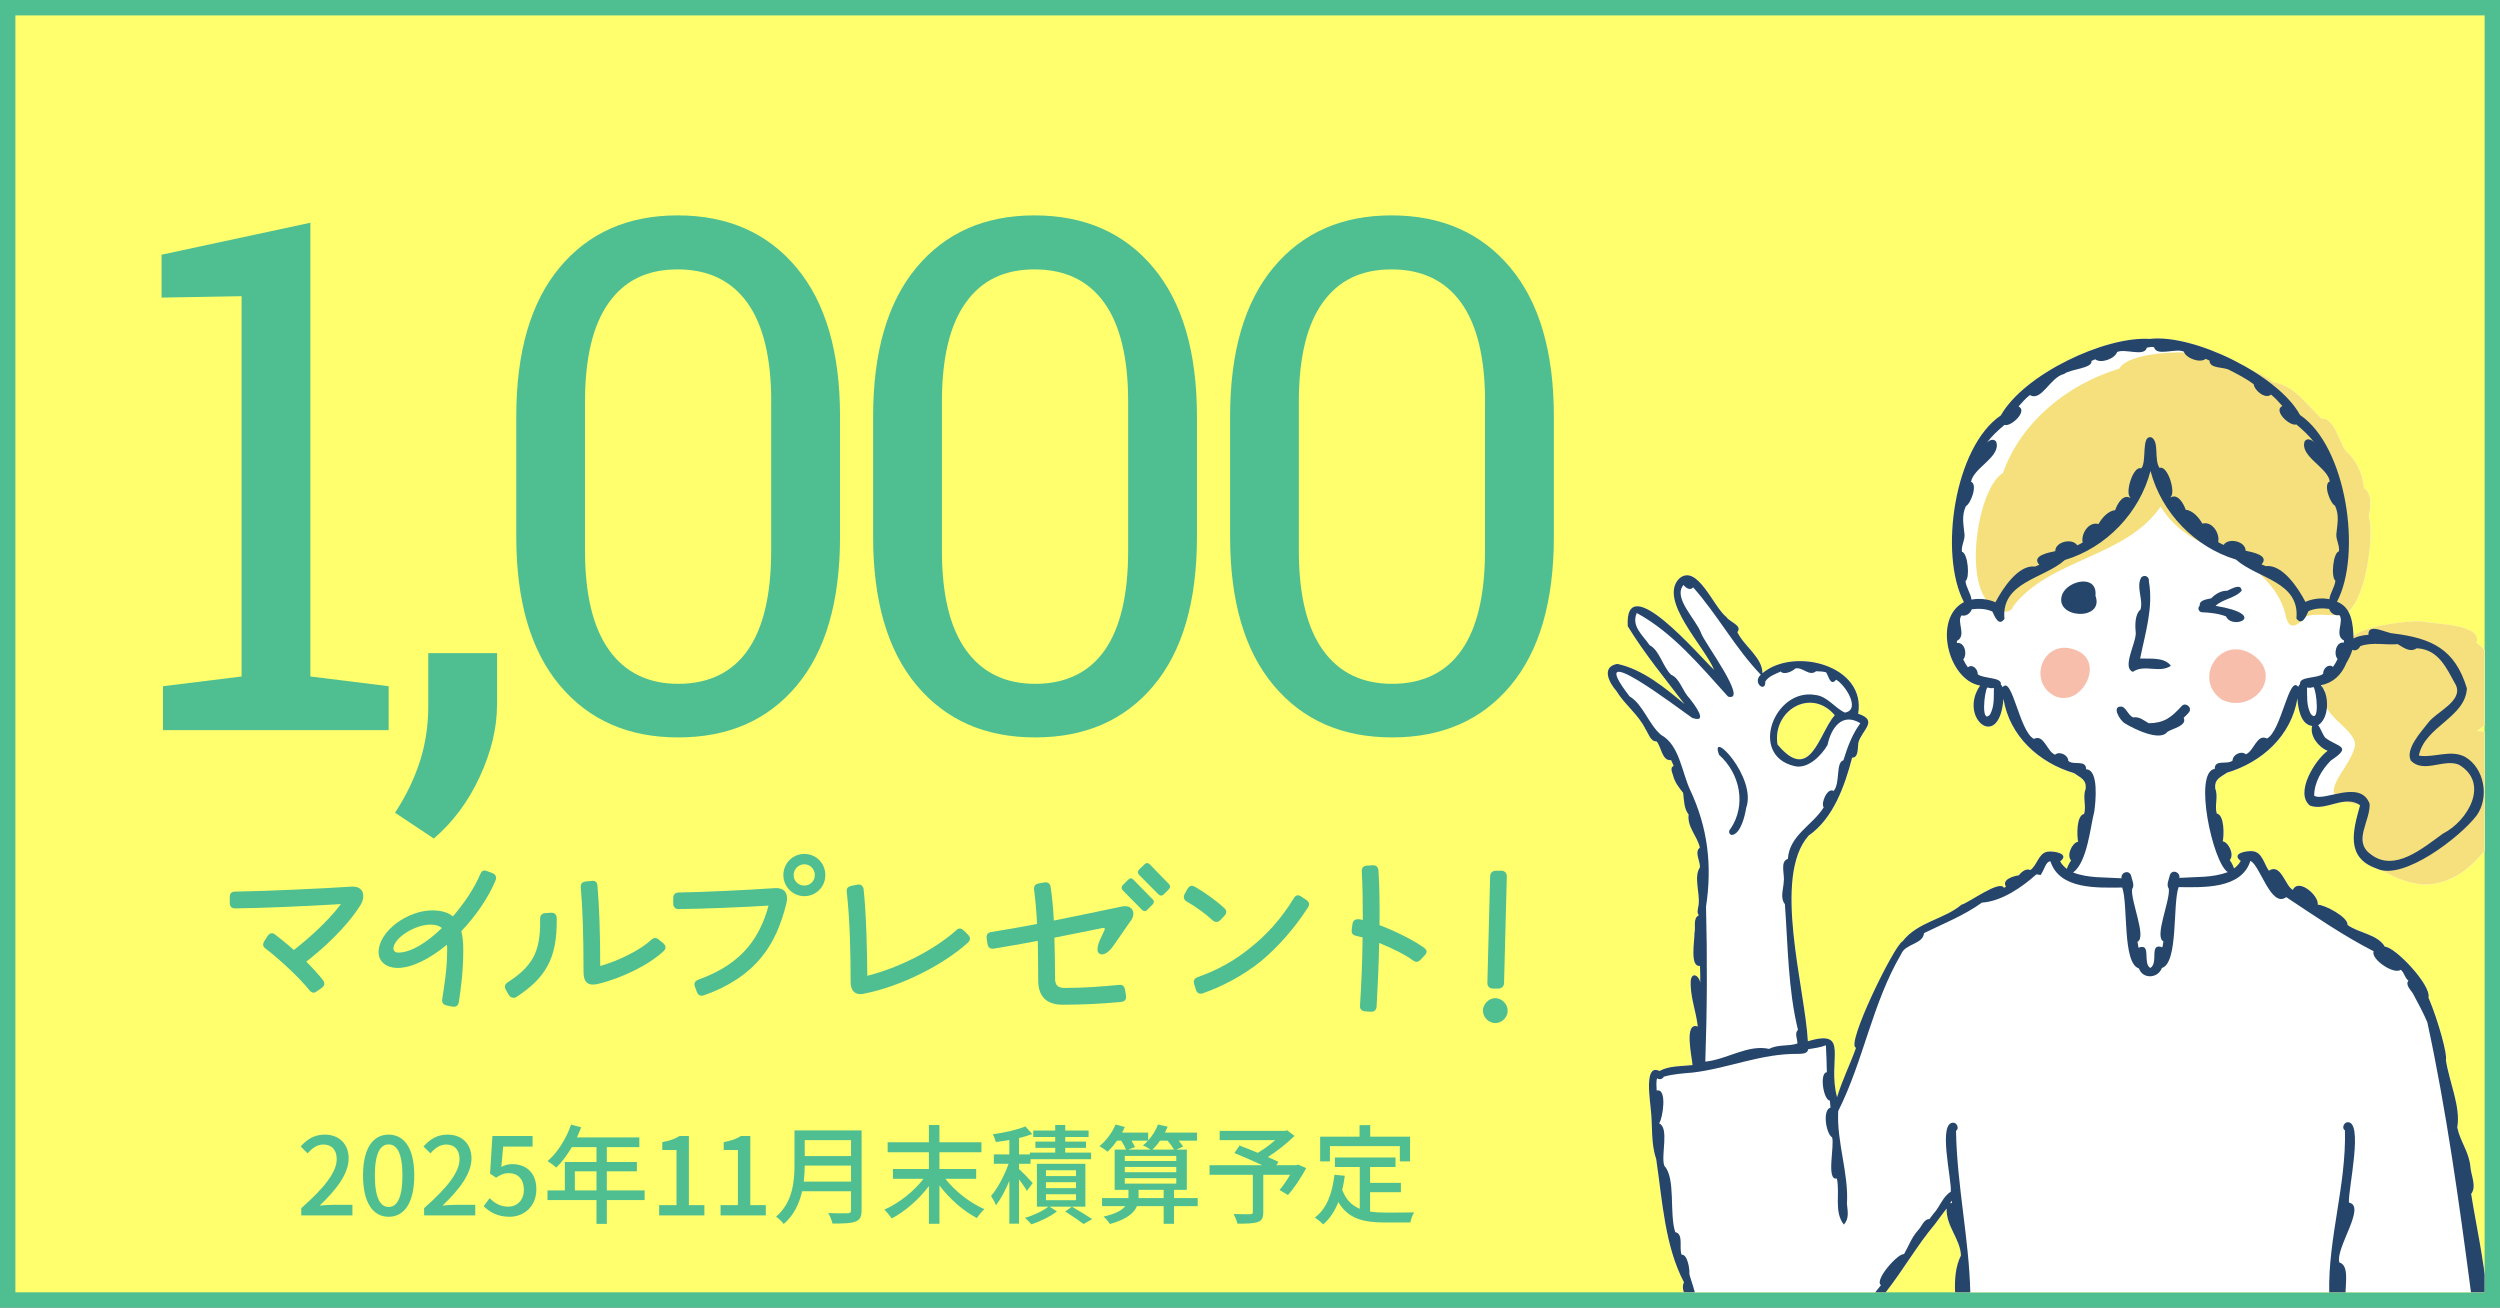
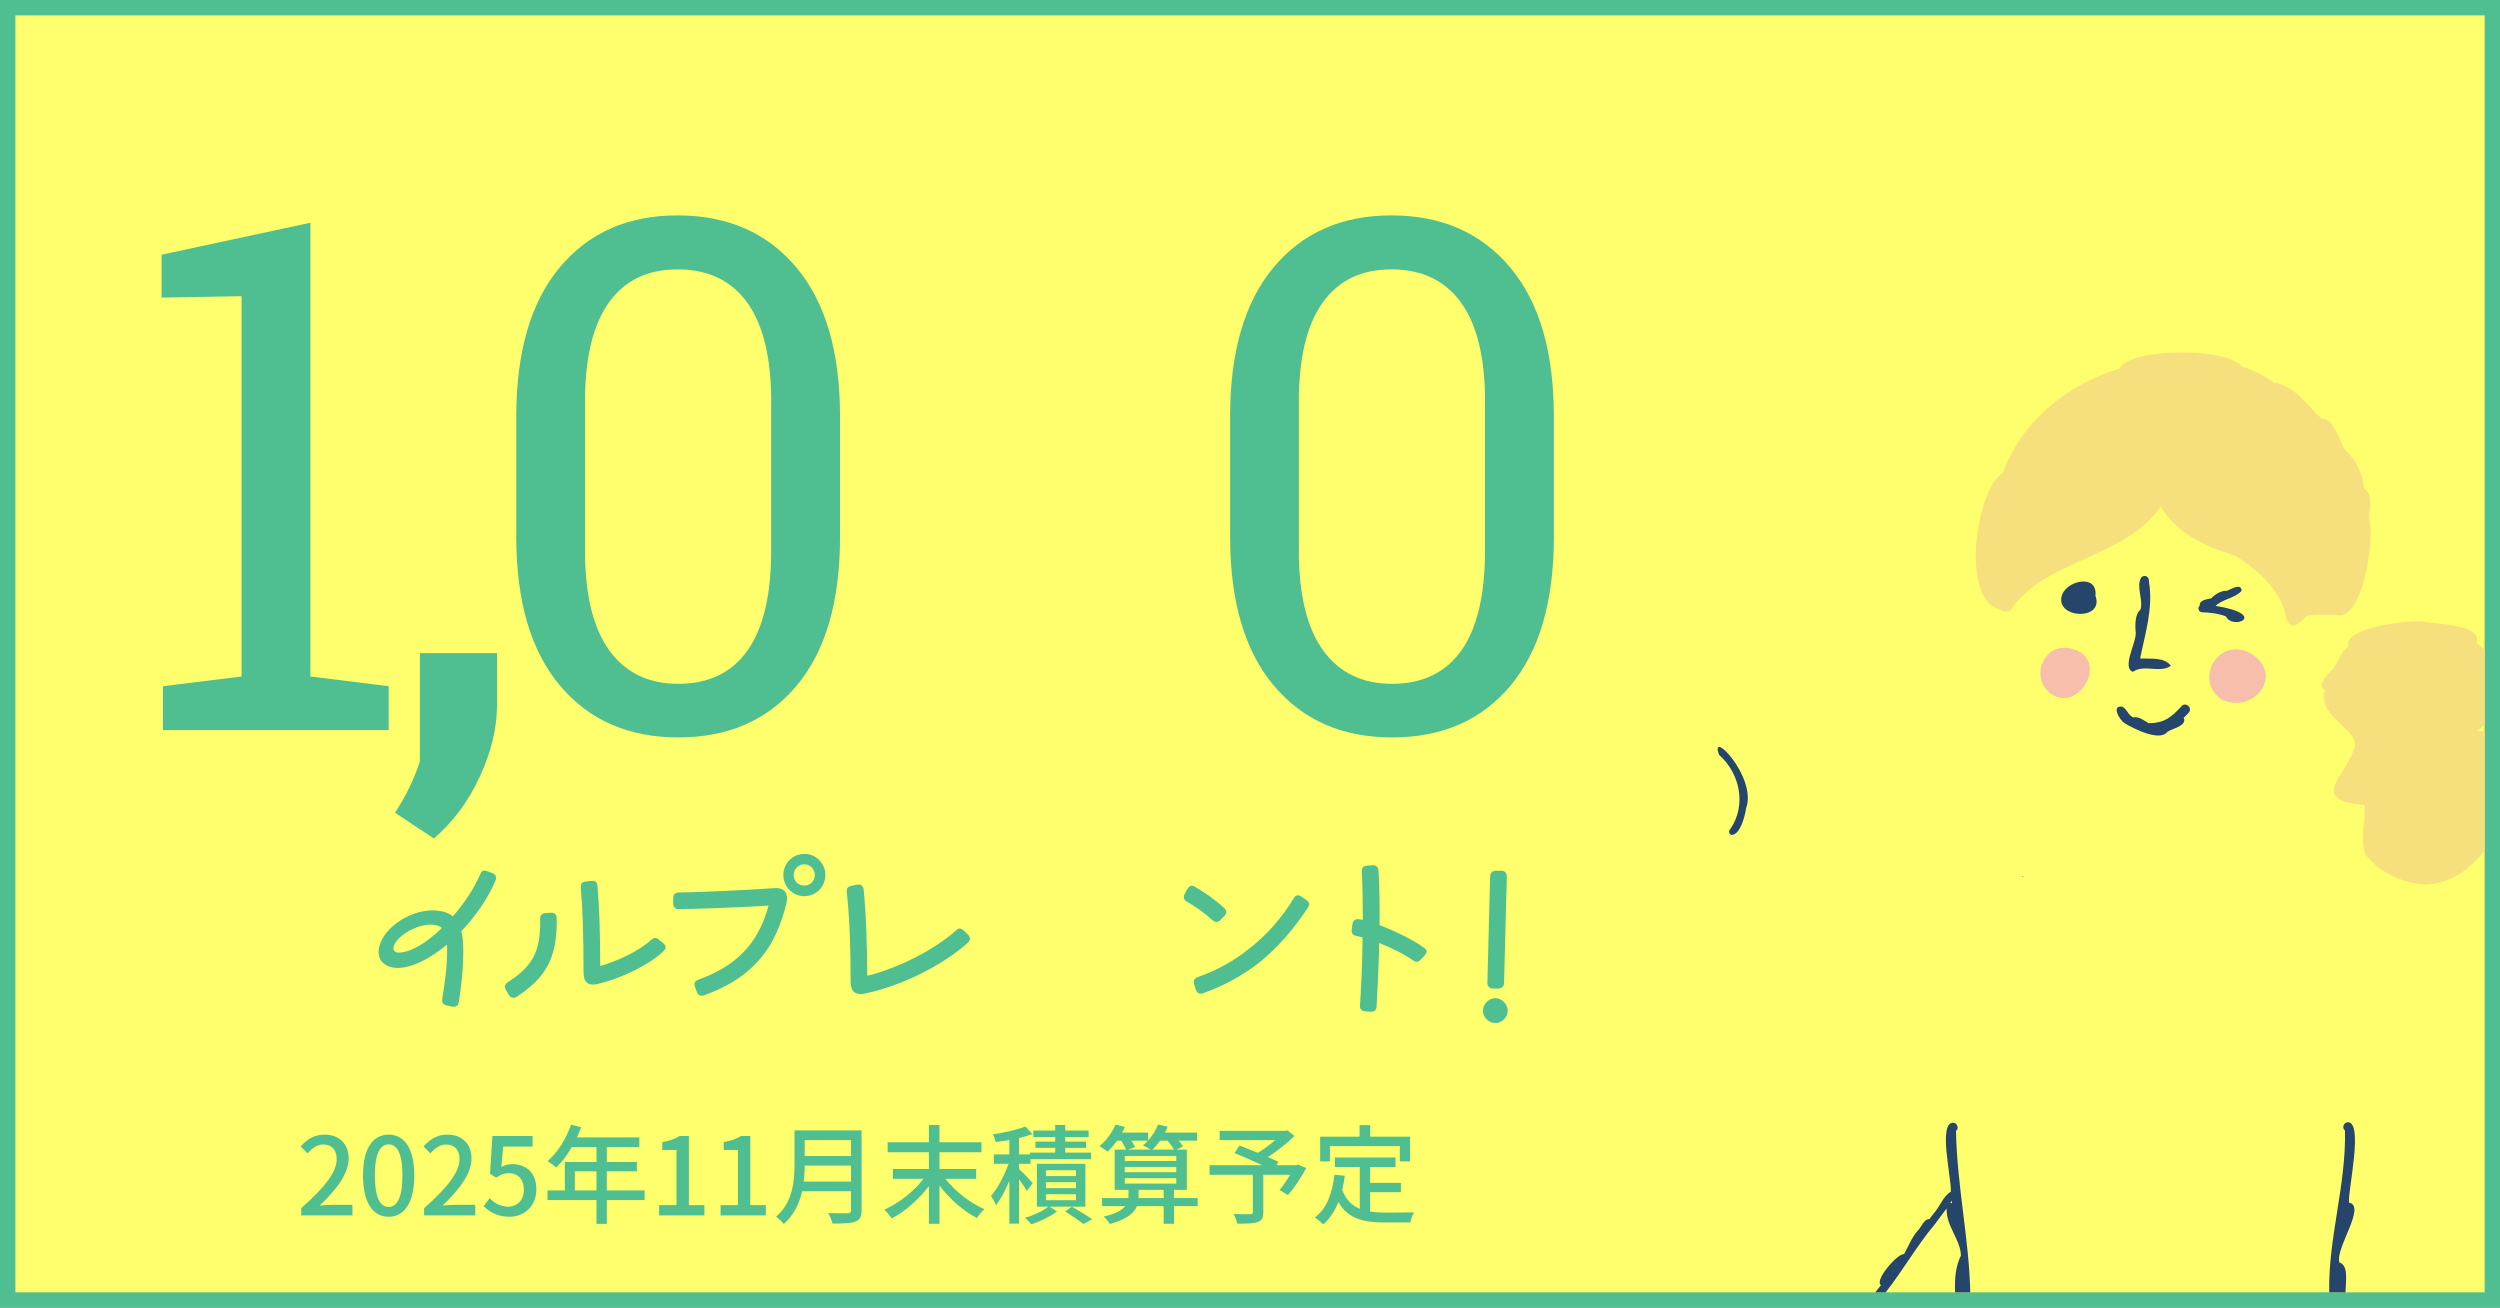
<svg xmlns="http://www.w3.org/2000/svg" width="325" height="170" viewBox="0 0 325 170" fill="none">
  <rect x="0" y="0" width="325" height="170" fill="#808080" stroke="none" />
  <path d="M1.002 169V1H324.002V169H1.002Z" fill="#FFFF6E" stroke="#4FBF92" stroke-width="2" />
  <path d="M39.165 158V157.062C42.203 154.374 43.771 152.372 43.771 150.678C43.771 149.558 43.183 148.788 42.021 148.788C41.209 148.788 40.537 149.306 39.991 149.936L39.081 149.04C39.963 148.074 40.873 147.5 42.217 147.5C44.107 147.5 45.325 148.732 45.325 150.594C45.325 152.582 43.743 154.64 41.559 156.726C42.091 156.67 42.735 156.628 43.239 156.628H45.815V158H39.165ZM50.524 158.182C48.508 158.182 47.192 156.39 47.192 152.806C47.192 149.236 48.508 147.5 50.524 147.5C52.54 147.5 53.856 149.25 53.856 152.806C53.856 156.39 52.54 158.182 50.524 158.182ZM50.524 156.908C51.574 156.908 52.316 155.788 52.316 152.806C52.316 149.852 51.574 148.774 50.524 148.774C49.474 148.774 48.732 149.852 48.732 152.806C48.732 155.788 49.474 156.908 50.524 156.908ZM55.134 158V157.062C58.172 154.374 59.74 152.372 59.74 150.678C59.74 149.558 59.152 148.788 57.99 148.788C57.178 148.788 56.506 149.306 55.96 149.936L55.05 149.04C55.932 148.074 56.842 147.5 58.186 147.5C60.076 147.5 61.294 148.732 61.294 150.594C61.294 152.582 59.712 154.64 57.528 156.726C58.06 156.67 58.704 156.628 59.208 156.628H61.784V158H55.134ZM66.254 158.182C64.63 158.182 63.608 157.524 62.88 156.81L63.65 155.76C64.238 156.348 64.98 156.866 66.058 156.866C67.22 156.866 68.102 156.04 68.102 154.668C68.102 153.296 67.318 152.512 66.142 152.512C65.484 152.512 65.092 152.708 64.49 153.1L63.706 152.582L64.014 147.682H69.236V149.054H65.414L65.176 151.7C65.624 151.476 66.03 151.336 66.59 151.336C68.312 151.336 69.726 152.358 69.726 154.612C69.726 156.894 68.06 158.182 66.254 158.182ZM74.729 154.752H77.543V152.274H74.729V154.752ZM83.801 154.752V156.012H78.887V159.106H77.543V156.012H71.173V154.752H73.427V151.056H77.543V149.124H74.337C73.735 150.16 73.035 151.084 72.321 151.784C72.069 151.56 71.509 151.14 71.187 150.944C72.475 149.838 73.595 148.06 74.239 146.198L75.555 146.548C75.387 146.982 75.191 147.444 75.009 147.864H83.115V149.124H78.887V151.056H82.793V152.274H78.887V154.752H83.801ZM85.691 158V156.67H87.945V149.502H86.097V148.48C87.063 148.298 87.749 148.06 88.337 147.682H89.555V156.67H91.571V158H85.691ZM93.675 158V156.67H95.929V149.502H94.081V148.48C95.047 148.298 95.733 148.06 96.321 147.682H97.539V156.67H99.555V158H93.675ZM104.488 153.604H110.634V151.532H104.614C104.614 152.176 104.572 152.876 104.488 153.604ZM110.634 148.214H104.614V150.286H110.634V148.214ZM112.006 146.954V157.342C112.006 158.182 111.782 158.588 111.222 158.798C110.634 159.036 109.682 159.064 108.226 159.064C108.142 158.686 107.89 158.056 107.666 157.692C108.758 157.748 109.878 157.734 110.214 157.72C110.522 157.72 110.634 157.608 110.634 157.314V154.864H104.278C103.914 156.432 103.214 157.986 101.884 159.12C101.688 158.84 101.184 158.364 100.89 158.168C103.074 156.292 103.284 153.548 103.284 151.35V146.954H112.006ZM126.902 153.24H122.898C124.144 154.85 126.118 156.39 127.966 157.188C127.658 157.468 127.224 157.986 127 158.35C125.25 157.44 123.444 155.858 122.128 154.108V159.092H120.756V154.192C119.454 155.928 117.648 157.496 115.926 158.392C115.688 158.056 115.268 157.538 114.96 157.258C116.822 156.432 118.81 154.892 120.056 153.24H116.08V151.966H120.756V149.796H115.394V148.494H120.756V146.254H122.128V148.494H127.588V149.796H122.128V151.966H126.902V153.24ZM134.252 153.8L133.496 154.822C133.3 154.458 132.88 153.856 132.474 153.31V159.078H131.214V153.52C130.696 154.752 130.08 155.914 129.478 156.684C129.338 156.32 129.044 155.788 128.834 155.48C129.688 154.5 130.584 152.792 131.116 151.294H129.198V150.076H131.214V148.2C130.612 148.312 130.01 148.396 129.45 148.466C129.394 148.172 129.226 147.738 129.072 147.458C130.57 147.248 132.306 146.856 133.3 146.436L134.196 147.43C133.692 147.626 133.104 147.794 132.474 147.948V150.076H133.888V149.838H137.178V149.222H134.602V148.41H137.178V147.808H134.322V146.968H137.178V146.254H138.48V146.968H141.518V147.808H138.48V148.41H141.182V149.222H138.48V149.838H141.84V150.692H133.972V151.294H132.474V151.98C132.936 152.386 134 153.492 134.252 153.8ZM139.88 152.89V152.134H135.974V152.89H139.88ZM139.88 154.458V153.688H135.974V154.458H139.88ZM139.88 156.026V155.256H135.974V156.026H139.88ZM141.098 151.294V156.866H136.436L137.402 157.482C136.562 158.14 135.19 158.812 134.07 159.162C133.874 158.91 133.51 158.546 133.244 158.322C134.336 158.014 135.61 157.412 136.282 156.866H134.798V151.294H141.098ZM138.48 157.496L139.348 156.866C140.272 157.398 141.35 158.056 141.994 158.49L140.86 159.12C140.314 158.7 139.334 158.028 138.48 157.496ZM148.014 155.746H151.276V154.682H148.014V155.676V155.746ZM146.222 153.17V153.87H152.914V153.17H146.222ZM146.222 151.7V152.386H152.914V151.7H146.222ZM146.222 150.272V150.93H152.914V150.272H146.222ZM149.232 148.284H147.09C147.272 148.592 147.454 148.886 147.552 149.124L146.67 149.446H149.582C149.288 149.25 148.84 149.012 148.574 148.9C148.812 148.732 149.036 148.522 149.232 148.284ZM151.78 148.284H150.8C150.506 148.732 150.156 149.124 149.82 149.446H152.62C152.438 149.11 152.102 148.662 151.78 148.284ZM155.7 155.746V156.796H152.62V159.092H151.276V156.796H147.804C147.44 157.678 146.488 158.518 144.29 159.12C144.108 158.826 143.758 158.406 143.464 158.154C145.06 157.804 145.886 157.3 146.292 156.796H143.268V155.746H146.698V155.648V154.682H144.906V149.446H146.376C146.25 149.11 145.998 148.676 145.76 148.284H145.214C144.822 148.844 144.402 149.334 143.982 149.726C143.758 149.516 143.226 149.166 142.932 148.998C143.8 148.298 144.57 147.248 145.032 146.184L146.236 146.506C146.124 146.758 145.998 146.982 145.872 147.234H149.26V148.256C149.806 147.654 150.268 146.926 150.534 146.184L151.794 146.464C151.696 146.73 151.57 146.982 151.444 147.234H155.616V148.284H153.236C153.46 148.564 153.67 148.844 153.796 149.054L152.942 149.446H154.286V154.682H152.62V155.746H155.7ZM168.748 151.392L169.812 151.854C169.126 153.1 168.244 154.472 167.432 155.354L166.34 154.696C166.774 154.192 167.292 153.45 167.712 152.722H164.226V157.594C164.226 158.322 164.044 158.686 163.484 158.868C162.924 159.064 162.07 159.078 160.866 159.078C160.782 158.714 160.558 158.168 160.376 157.818C161.286 157.86 162.266 157.846 162.532 157.846C162.798 157.832 162.868 157.776 162.868 157.566V152.722H157.24V151.476H164.086C162.952 150.944 161.566 150.328 160.474 149.894L161.146 148.914C161.846 149.194 162.686 149.516 163.512 149.866C164.282 149.418 165.122 148.802 165.78 148.214H158.556V147.01H167.054L167.334 146.94L168.286 147.668C167.334 148.62 166.046 149.628 164.828 150.412C165.36 150.65 165.836 150.86 166.2 151.042L165.934 151.476H168.51L168.748 151.392ZM172.892 148.998V150.986H171.618V147.766H176.742V146.268H178.128V147.766H183.308V150.986H181.978V148.998H172.892ZM178.114 154.99V157.51C178.73 157.594 179.388 157.636 180.088 157.636C180.69 157.636 183.042 157.636 183.84 157.608C183.63 157.916 183.406 158.546 183.35 158.924H180.018C177.274 158.924 175.258 158.462 173.984 156.264C173.522 157.454 172.878 158.434 172.01 159.176C171.8 158.938 171.254 158.49 170.932 158.28C172.472 157.132 173.186 155.172 173.48 152.722L174.824 152.848C174.74 153.492 174.628 154.108 174.488 154.682C174.978 155.984 175.762 156.726 176.77 157.146V151.714H173.536V150.468H181.418V151.714H178.114V153.772H182.118V154.99H178.114Z" fill="#4FBF92" />
  <g clip-path="url(#clip0_56_3106)">
-     <path d="M45.89 115.262C46.785 115.262 47.227 115.792 47.227 116.47V116.523C47.227 116.884 47.09 117.308 46.838 117.7C45.005 120.616 41.939 123.362 39.822 125.016C40.654 125.854 41.434 126.702 41.992 127.423C42.266 127.815 42.213 128.155 41.823 128.43L41.181 128.876C41.044 128.992 40.907 129.045 40.759 129.045C40.57 129.045 40.37 128.929 40.201 128.706C38.916 127.084 36.388 124.751 34.544 123.33C34.154 123.055 34.102 122.768 34.376 122.323L34.797 121.676C35.071 121.252 35.44 121.199 35.829 121.539C36.556 122.1 37.388 122.768 38.2 123.5C39.927 122.153 42.519 119.916 44.32 117.531C40.254 117.785 33.965 118.061 30.562 118.093C30.088 118.093 29.867 117.817 29.867 117.361V116.608C29.867 116.163 30.088 115.908 30.562 115.908C34.46 115.855 41.834 115.516 45.647 115.262H45.868H45.89Z" fill="#4FBF92" />
    <path d="M64.008 113.502C64.314 113.619 64.483 113.809 64.483 114.096C64.483 114.212 64.483 114.318 64.43 114.435C63.45 116.789 61.817 119.111 59.974 121.051C60.142 121.719 60.227 122.535 60.227 123.49C60.227 126.321 59.89 128.674 59.647 130.297C59.563 130.689 59.342 130.88 58.984 130.88C58.868 130.88 58.731 130.848 58.067 130.71C57.625 130.625 57.425 130.35 57.488 129.894C57.709 128.377 58.13 126.14 58.13 123.479C58.13 123.225 58.13 123.002 58.099 122.811C55.897 124.635 53.559 125.833 51.673 125.833C50.314 125.833 49.218 125.08 49.218 123.786C49.218 121.04 53.032 118.294 56.319 118.347C57.435 118.379 58.267 118.623 58.878 119.132C60.322 117.446 61.638 115.516 62.439 113.64C62.555 113.332 62.744 113.163 62.966 113.163C63.081 113.163 63.187 113.194 63.324 113.247L64.019 113.502H64.008ZM51.778 123.839C53.39 123.839 55.486 122.557 57.435 120.648C57.098 120.341 56.624 120.203 55.96 120.203C54.011 120.171 51.146 121.942 51.146 123.309C51.146 123.617 51.399 123.839 51.789 123.839H51.778Z" fill="#4FBF92" />
    <path d="M66.705 129.702C66.484 129.702 66.284 129.586 66.147 129.342L65.757 128.674C65.673 128.536 65.641 128.398 65.641 128.282C65.641 128.059 65.757 127.858 65.999 127.699C67.674 126.638 68.675 125.62 69.318 124.475C69.981 123.214 70.266 121.729 70.213 119.46C70.213 119.015 70.434 118.729 70.877 118.707L71.625 118.654C72.099 118.623 72.373 118.909 72.373 119.386C72.425 122.015 72.036 124.041 71.151 125.61C70.34 127.094 69.149 128.271 67.169 129.586C67 129.702 66.832 129.724 66.695 129.724L66.705 129.702ZM85.656 122.164L86.215 122.609C86.404 122.779 86.52 122.97 86.52 123.171C86.52 123.309 86.436 123.479 86.267 123.648C84.371 125.44 80.758 127.211 77.64 127.932C76.471 128.186 75.859 127.709 75.859 126.394C75.859 121.549 75.744 118.124 75.501 115.378C75.47 114.869 75.691 114.647 76.144 114.594L76.671 114.541C76.924 114.509 76.976 114.509 77.06 114.509C77.419 114.509 77.64 114.7 77.671 115.156C77.893 117.764 78.03 121.157 78.03 125.578C80.505 124.878 83.265 123.479 84.656 122.185C84.993 121.878 85.298 121.846 85.656 122.153V122.164Z" fill="#4FBF92" />
    <path d="M91.197 129.448C90.923 129.448 90.692 129.247 90.586 128.939L90.334 128.24C90.165 127.794 90.386 127.487 90.839 127.338C93.683 126.299 95.769 124.932 97.297 123.055C98.434 121.687 99.361 119.832 99.909 117.732C96.233 117.955 91.166 118.156 88.248 118.178C87.805 118.209 87.521 117.923 87.521 117.478V116.725C87.521 116.28 87.795 116.025 88.248 116.025C91.397 115.972 96.96 115.718 100.604 115.463C102.216 115.326 102.469 116.386 102.248 117.372C101.552 120.235 100.52 122.588 98.993 124.433C97.212 126.617 94.705 128.271 91.503 129.395C91.387 129.427 91.282 129.448 91.197 129.448ZM101.837 113.756C101.837 112.24 103.038 111.01 104.565 111.01C106.093 111.01 107.294 112.219 107.294 113.756C107.294 115.294 106.072 116.502 104.565 116.502C103.059 116.502 101.837 115.273 101.837 113.756ZM105.924 113.756C105.924 112.972 105.313 112.357 104.565 112.357C103.817 112.357 103.175 112.972 103.175 113.756C103.175 114.541 103.786 115.124 104.565 115.124C105.345 115.124 105.924 114.509 105.924 113.756Z" fill="#4FBF92" />
    <path d="M125.318 120.987L125.844 121.517C126.013 121.687 126.097 121.857 126.097 122.026C126.097 122.196 126.013 122.366 125.844 122.535C122.505 125.536 117.069 128.218 112.455 129.151C112.255 129.204 112.066 129.236 111.866 129.236C111.086 129.236 110.58 128.759 110.58 127.614C110.58 124.136 110.496 119.598 110.075 115.93V115.792C110.075 115.432 110.243 115.262 110.717 115.145L111.634 114.976C111.992 114.976 112.245 115.283 112.276 115.644C112.635 119.121 112.719 123.543 112.75 126.851C116.817 125.843 121.441 123.49 124.275 120.966C124.612 120.606 124.939 120.627 125.307 120.998L125.318 120.987Z" fill="#4FBF92" />
-     <path d="M146.976 119.725L144.722 122.98C144.111 123.85 143.384 124.295 142.91 123.966C142.52 123.712 142.657 122.927 143.026 122.122L143.584 120.913C143.668 120.711 143.616 120.574 143.363 120.637C141.414 121.029 139.244 121.475 137.074 121.899C137.127 123.744 137.158 125.599 137.158 127.168C137.158 128.07 137.495 128.43 138.412 128.43C140.972 128.43 143.036 128.26 145.48 128.038C145.923 127.985 146.176 128.176 146.26 128.706L146.376 129.437C146.46 129.946 146.207 130.19 145.765 130.254C142.836 130.529 140.255 130.614 138.138 130.614C136.021 130.614 134.967 129.522 134.967 127.444C134.967 125.907 134.935 124.115 134.914 122.312C132.85 122.705 130.901 123.044 129.205 123.32C128.731 123.404 128.457 123.182 128.373 122.705L128.257 121.952V121.814C128.257 121.454 128.446 121.231 128.836 121.167C130.701 120.86 132.734 120.521 134.82 120.107C134.735 118.485 134.598 116.937 134.43 115.675C134.377 115.198 134.567 114.943 134.988 114.859L135.715 114.721C136.189 114.636 136.526 114.837 136.579 115.304C136.779 116.566 136.916 118.082 137 119.672C139.95 119.089 142.984 118.442 145.828 117.849C147.134 117.573 147.777 118.58 146.997 119.725H146.976ZM149.81 116.863C150.063 117.117 150.063 117.372 149.81 117.615L149.167 118.262C148.914 118.517 148.662 118.485 148.44 118.262L145.986 115.771C145.765 115.548 145.765 115.262 145.986 115.039L146.628 114.392C146.902 114.116 147.134 114.116 147.376 114.392L149.799 116.863H149.81ZM151.927 114.869C152.043 115.007 152.117 115.145 152.117 115.262C152.117 115.378 152.064 115.484 151.948 115.601L151.306 116.248C151.053 116.502 150.8 116.47 150.579 116.248L148.103 113.756C147.882 113.533 147.882 113.226 148.103 113.024L148.767 112.378C148.883 112.261 149.02 112.208 149.125 112.208C149.262 112.208 149.378 112.261 149.483 112.378L151.906 114.869H151.927Z" fill="#4FBF92" />
    <path d="M159.185 119.047L158.68 119.577C158.343 119.916 158.016 119.969 157.626 119.63C156.594 118.676 155.34 117.806 154.255 117.191C154.034 117.054 153.897 116.852 153.897 116.629C153.897 116.492 153.929 116.354 154.013 116.205L154.35 115.59C154.519 115.315 154.708 115.145 154.929 115.145C155.066 115.145 155.203 115.198 155.351 115.283C156.552 115.983 157.942 116.937 159.133 118.029C159.47 118.305 159.522 118.697 159.185 119.036V119.047ZM169.151 116.555L169.762 116.947C170.036 117.117 170.183 117.34 170.183 117.531C170.183 117.668 170.13 117.806 170.046 117.955C168.266 120.701 166.233 123.023 163.894 124.984C161.64 126.776 159.112 128.155 156.373 129.13C156.288 129.162 156.183 129.183 156.067 129.183C155.793 129.183 155.561 128.992 155.456 128.653L155.235 127.921C155.098 127.497 155.267 127.19 155.709 127.02C158.185 126.151 160.502 124.889 162.504 123.235C164.726 121.496 166.622 119.344 168.182 116.788C168.403 116.396 168.708 116.258 169.151 116.534V116.555Z" fill="#4FBF92" />
    <path d="M185.447 123.733C185.447 123.871 185.363 124.041 185.194 124.21L184.668 124.772C184.331 125.112 184.057 125.112 183.688 124.857C182.824 124.189 181.044 123.288 179.295 122.588C179.242 125.218 179.095 128.589 178.958 130.858C178.926 131.282 178.684 131.526 178.263 131.526H178.21L177.462 131.473C177.02 131.441 176.767 131.166 176.799 130.742C176.967 128.112 177.104 125.112 177.136 121.857C176.914 121.804 176.577 121.719 176.303 121.666C175.914 121.581 175.714 121.39 175.714 121.019C175.714 120.966 175.713 120.902 175.745 120.659L175.829 120.075C175.914 119.566 176.303 119.407 176.967 119.545L177.167 119.598C177.167 117.329 177.136 115.145 177.03 113.321C176.999 112.844 177.23 112.569 177.673 112.537L178.421 112.484H178.505C178.895 112.484 179.148 112.707 179.2 113.152C179.337 115.198 179.369 117.722 179.337 120.266C181.644 121.136 183.983 122.366 185.131 123.214C185.352 123.383 185.468 123.553 185.468 123.744L185.447 123.733Z" fill="#4FBF92" />
    <path d="M196.002 131.378C196.002 132.279 195.223 133 194.391 133C193.558 133 192.779 132.269 192.779 131.378C192.779 130.54 193.558 129.756 194.391 129.756C195.223 129.756 196.002 130.54 196.002 131.378ZM193.716 113.947C193.716 113.47 194.022 113.194 194.496 113.194H195.16C195.634 113.194 195.887 113.502 195.887 113.947L195.528 127.762C195.528 128.24 195.223 128.515 194.749 128.515H194.085C193.611 128.515 193.358 128.208 193.358 127.762L193.716 113.947Z" fill="#4FBF92" />
  </g>
  <path d="M21.185 89.207L31.406 87.943V38.506L21.002 38.688V33.112L40.351 28.955V87.943L50.527 89.207V94.919H21.185V89.207Z" fill="#4FBF92" />
-   <path d="M64.611 91.654C64.611 94.61 63.873 97.712 62.386 100.941C60.9 104.17 58.903 106.863 56.396 109.009L51.353 105.653C52.776 103.479 53.852 101.259 54.581 98.995C55.311 96.73 55.675 94.328 55.675 91.79V84.905H64.62V91.654H64.611Z" fill="#4FBF92" />
+   <path d="M64.611 91.654C64.611 94.61 63.873 97.712 62.386 100.941C60.9 104.17 58.903 106.863 56.396 109.009L51.353 105.653C52.776 103.479 53.852 101.259 54.581 98.995V84.905H64.62V91.654H64.611Z" fill="#4FBF92" />
  <path d="M109.205 69.769C109.205 78.192 107.326 84.65 103.57 89.134C99.813 93.619 94.689 95.865 88.178 95.865C81.668 95.865 76.571 93.619 72.787 89.116C69.003 84.614 67.115 78.165 67.115 69.769V54.142C67.115 45.746 68.994 39.288 72.751 34.776C76.507 30.265 81.622 28 88.096 28C94.57 28 99.749 30.256 103.533 34.776C107.317 39.288 109.205 45.746 109.205 54.142V69.769ZM100.26 52.241C100.26 46.529 99.22 42.235 97.151 39.352C95.072 36.468 92.053 35.022 88.087 35.022C84.121 35.022 81.203 36.468 79.142 39.352C77.082 42.235 76.051 46.529 76.051 52.241V71.588C76.051 77.3 77.1 81.612 79.188 84.523C81.276 87.433 84.276 88.898 88.178 88.898C92.081 88.898 95.145 87.451 97.187 84.55C99.23 81.648 100.251 77.328 100.251 71.597V52.25L100.26 52.241Z" fill="#4FBF92" />
-   <path d="M155.604 69.769C155.604 78.192 153.725 84.65 149.969 89.134C146.212 93.619 141.078 95.865 134.577 95.865C128.076 95.865 122.97 93.619 119.186 89.116C115.402 84.614 113.505 78.165 113.505 69.769V54.142C113.505 45.746 115.384 39.288 119.14 34.776C122.897 30.265 128.012 28 134.486 28C140.96 28 146.139 30.256 149.923 34.776C153.707 39.297 155.604 45.746 155.604 54.142V69.769ZM146.659 52.241C146.659 46.529 145.619 42.235 143.549 39.352C141.471 36.468 138.452 35.022 134.486 35.022C130.52 35.022 127.602 36.468 125.541 39.352C123.48 42.235 122.45 46.529 122.45 52.241V71.588C122.45 77.3 123.49 81.612 125.587 84.523C127.684 87.433 130.675 88.898 134.577 88.898C138.48 88.898 141.553 87.451 143.595 84.55C145.638 81.648 146.659 77.328 146.659 71.597V52.25V52.241Z" fill="#4FBF92" />
  <path d="M202.002 69.769C202.002 78.192 200.124 84.65 196.367 89.134C192.611 93.619 187.486 95.865 180.976 95.865C174.466 95.865 169.369 93.619 165.585 89.116C161.801 84.614 159.913 78.165 159.913 69.769V54.142C159.913 45.746 161.792 39.288 165.548 34.776C169.305 30.265 174.42 28 180.894 28C187.368 28 192.547 30.256 196.331 34.776C200.115 39.288 202.002 45.746 202.002 54.142V69.769ZM193.058 52.241C193.058 46.529 192.018 42.235 189.948 39.352C187.869 36.468 184.851 35.022 180.885 35.022C176.919 35.022 174.001 36.468 171.94 39.352C169.879 42.235 168.849 46.529 168.849 52.241V71.588C168.849 77.3 169.898 81.612 171.986 84.523C174.074 87.433 177.074 88.898 180.976 88.898C184.879 88.898 187.942 87.451 189.985 84.55C192.027 81.648 193.048 77.328 193.048 71.597V52.25L193.058 52.241Z" fill="#4FBF92" />
  <g clip-path="url(#clip1_56_3106)">
-     <path d="M213.87 94.711C214.262 95.251 214.558 96.444 215.348 96.372C215.962 97.033 216.052 98.973 217.242 98.813C217.357 99.064 217.469 99.317 217.579 99.568C217.086 99.775 217.351 100.375 217.483 100.747C217.691 101.678 218.308 102.444 218.81 103.078C218.917 103.987 218.914 105.15 219.522 105.883C219.306 107.528 220.679 108.726 220.98 110.197C220.238 110.746 221.035 111.963 220.994 112.748C220.142 113.986 221.033 116.137 220.813 117.672C220.742 118.096 220.569 118.658 220.811 118.906C220.811 118.942 220.811 118.978 220.811 119.014C220.054 119.391 220.471 120.612 220.276 121.32C220.328 122.19 219.618 125.736 221 125.568C221.027 126.356 221.041 127.141 221.033 127.929C221.076 127.026 220.002 126.155 219.799 127.442C219.678 129.527 220.49 131.428 220.712 133.445C218.859 132.8 219.969 137.443 220.027 138.462C218.59 138.616 216.99 138.536 215.726 139.234C213.673 138.184 214.536 143.151 214.608 144.27C214.852 146.38 214.597 148.637 215.304 150.662C216.11 156.073 216.414 161.939 218.919 166.705C218.705 167.126 218.744 167.562 218.908 167.994H245.137C247.368 165.165 249.273 161.812 251.534 159.142C252.011 158.456 252.559 157.789 253.058 157.098C252.99 159.426 254.821 161.018 254.925 163.195C254.204 164.677 254.097 166.234 254.16 167.997H323.274C322.904 163.699 321.939 159.459 321.262 155.208C321.996 154.271 321.259 152.827 321.171 151.742C321.01 149.761 319.815 148.372 319.456 146.565C319.93 143.87 318.389 140.608 317.973 137.787C318.206 137.233 317.071 132.916 315.714 129.684C316.112 128.089 311.378 123.086 310.04 123.069C309.095 121.441 306.655 121.325 305.189 120.24C305.301 119.229 302.212 117.611 301.316 117.609C301.521 116.468 298.813 114.082 298.084 115.688C297.089 115.195 296.541 112.159 294.965 113.187C294.359 112.363 294.126 110.883 292.98 110.671C292.155 110.536 289.971 110.925 291.306 111.922C291.084 112.321 290.785 112.638 290.437 112.895C290.303 112.517 290.124 112.142 289.88 111.806C290.497 111.148 289.782 109.525 288.965 109.365C289.138 108.709 289.22 105.941 288.192 105.759C287.874 104.706 288.417 103.557 287.995 102.535C287.863 101.251 288.65 101.069 289.516 100.45C294.088 99.086 297.887 95.631 298.676 90.793C298.767 92.201 299.118 94.176 300.592 94.377C300.25 95.661 301.423 97.143 302.604 97.603C300.976 98.775 298.273 103.1 300.318 104.737C301.765 105.257 303.358 104.362 304.857 104.213C305.326 104.367 305.921 104.497 306.674 104.591C306.724 104.621 306.773 104.643 306.82 104.679C305.91 107.938 304.89 111.481 308.947 112.906C309.207 113.035 309.495 113.118 309.799 113.165C311.378 114.195 313.266 114.84 315.034 114.994C318.959 115.052 321.909 112.349 323.992 109.247C326.596 106.395 329.238 103.527 328.997 99.436C329.2 95.135 325.001 95.444 321.999 95.025C326.475 92.146 325.853 86.539 321.953 83.572C322.835 81.087 316.238 81.142 314.843 80.792C313.442 80.679 307.935 81.205 305.959 82.643C305.918 81.577 305.803 80.417 305.301 79.522C307.702 77.419 308.667 69.248 307.952 67.261C308.127 66.071 308.525 64.294 307.327 63.468C307.171 61.583 306.329 59.839 304.942 58.594C304.068 57.437 303.489 54.309 301.787 54.42C300.011 52.72 298.161 50.042 295.612 49.736C295.075 49.32 293.866 48.584 292.608 48.066C288.271 45.449 282.918 43.661 279.492 44.069C273.604 43.7 263.107 48.7 260.122 54.015C254.064 58.112 252.055 72.058 255.319 78.285C251.268 80.4 253.261 88.421 257.43 89.137C254.533 93.297 259.927 97.818 260.464 90.862C261.256 95.697 265.053 99.152 269.627 100.513C270.488 101.127 271.28 101.32 271.146 102.599C270.724 103.621 271.266 104.77 270.948 105.822C269.915 106.009 270.008 108.77 270.173 109.429C269.359 109.588 268.638 111.211 269.257 111.87C269.016 112.206 268.838 112.578 268.704 112.961C268.356 112.702 268.057 112.385 267.835 111.988C269.167 110.985 266.988 110.599 266.16 110.734C264.984 110.971 264.866 112.495 263.954 113.115C263.438 112.883 262.89 113.266 262.451 113.804C261.78 113.895 260.198 114.346 260.79 115.275C260.703 115.33 260.612 115.38 260.525 115.432C260.001 114.338 256.043 117.33 254.996 117.628C252.776 119.518 249.303 119.851 247.354 122.375C246.252 122.882 239.849 136.027 241.302 136.214C240.535 138.374 239.482 140.46 238.832 142.653C237.509 137.809 240.614 133.696 235.036 135.374C234.644 128.351 230.398 113.98 235.132 108.643C238.347 106.398 239.827 102.191 240.792 98.502C241.656 98.554 241.502 97.141 241.598 96.57C242.007 94.964 244.309 93.683 241.573 92.796C242.648 86.525 233.263 84.073 229.129 87.525C229.157 85.517 226.72 83.996 225.87 82.186C226.589 81.329 224.823 80.855 224.448 80.224C222.779 78.954 220.654 73.21 218.316 75.218C215.537 78.001 221.644 84.09 222.844 87.09C221.038 85.42 211.184 73.73 211.62 81.42C213.777 84.96 216.499 88.266 218.993 91.537C216.441 89.396 213.569 87.035 210.271 86.316C208.142 86.699 209.183 88.757 210.143 89.834C211.245 91.636 212.93 92.823 213.892 94.719L213.87 94.711ZM307.223 108.236C307.192 108.748 307.184 109.26 307.231 109.762C307.094 109.283 307.118 108.77 307.223 108.236ZM238.517 92.972C236.423 95.397 235.36 101.94 231.073 96.78C230.377 92.374 235.425 89.327 238.517 92.972Z" fill="white" />
    <path d="M269.786 84.487C265.59 82.861 263.381 88.785 267.298 90.57C270.762 91.835 273.744 85.886 269.786 84.487Z" fill="#F7BEAC" />
    <path d="M292.704 85.019C288.526 82.525 284.996 88.352 288.872 90.972C292.956 92.871 297.013 87.76 292.704 85.019Z" fill="#F7BEAC" />
    <path d="M307.941 67.251C308.116 66.06 308.514 64.283 307.316 63.457C307.16 61.572 306.318 59.828 304.931 58.583C304.057 57.426 303.478 54.299 301.776 54.409C300 52.709 298.147 50.031 295.601 49.725C294.896 49.18 293.035 48.078 291.421 47.651C289.634 45.185 277.02 45.116 275.507 47.926C268.822 49.948 262.772 54.764 260.377 61.492C256.827 63.603 254.823 78.092 259.998 79.213C260.533 79.742 261.528 79.561 261.733 78.792C266.475 72.62 276.411 72.46 280.887 65.843C283.014 69.422 286.767 71.069 290.557 72.24C293.496 74.037 296.582 76.748 297.188 80.293C297.772 82.258 298.95 80.979 299.836 80.12C301.075 79.715 302.42 80.051 303.698 79.921C303.698 79.93 303.7 79.944 303.703 79.957C307.25 80.886 308.799 69.631 307.941 67.251Z" fill="#F5E07D" />
    <path d="M328.989 99.428C329.192 95.127 324.992 95.435 321.991 95.017C326.467 92.138 325.845 86.531 321.944 83.564C322.827 81.079 316.229 81.134 314.834 80.784C313.044 80.64 304.55 81.536 305.285 84.054C304.353 84.691 303.983 85.952 303.361 86.87C302.766 87.542 301.097 88.936 302.242 89.752C301.181 92.975 306.121 94.518 306.173 96.865C305.403 100.585 299.644 103.996 307.404 104.668C307.552 106.798 306.8 109.046 307.497 111.076C309.193 113.313 312.261 114.752 315.023 114.991C318.949 115.049 321.898 112.346 323.981 109.244C326.585 106.393 329.227 103.524 328.986 99.433L328.989 99.428Z" fill="#F5E07D" />
    <path d="M272.409 77.442C272.703 74.642 268.912 75.403 268.106 77.224C266.862 80.436 273.635 80.814 272.409 77.442Z" fill="#26456A" />
    <path d="M277.277 87.338C278.782 86.291 280.701 87.578 282.217 86.556C281.372 85.398 279.528 85.663 278.218 85.608C278.886 82.285 279.947 79.007 279.358 75.59C279.437 74.99 278.832 74.637 278.377 75.047C277.639 76.276 278.645 77.858 278.27 79.238C277.53 79.85 277.549 81.291 277.645 82.197C277.765 83.492 275.789 86.79 277.275 87.338H277.277Z" fill="#26456A" />
    <path d="M276.222 94.03C277.36 94.733 280.791 96.447 281.751 95.146C282.395 94.7 284.368 94.366 283.878 93.311C284.119 93.069 284.385 92.837 284.593 92.562C284.996 91.972 284.16 91.261 283.647 91.757C282.25 93.295 281.353 93.981 279.344 94.025C278.716 93.68 278.138 93.121 277.297 93.262C276.658 92.945 276.537 92.237 275.929 91.876C274.399 91.622 275.531 93.633 276.225 94.028L276.222 94.03Z" fill="#26456A" />
    <path d="M302.796 168H304.918C304.956 166.562 305.326 164.462 304.117 164.123C303.569 162.247 307.675 156.775 305.362 156.335C305.227 154.682 307.373 145.518 305.093 145.898C304.671 146.008 304.413 146.683 304.844 146.942C305.024 154.053 302.648 160.966 302.799 168H302.796Z" fill="#26456A" />
    <path d="M286.243 79.594C287.32 79.638 288.365 79.748 289.382 80.131C290.207 81.99 295.042 79.921 288.025 78.759C288.957 77.866 290.59 77.761 291.41 76.802C291.366 75.745 290.039 76.593 289.513 76.802C288.803 76.753 287.932 77.246 287.471 77.778C286.95 77.913 285.881 77.976 285.969 78.728C285.637 78.996 285.821 79.569 286.249 79.596L286.243 79.594Z" fill="#26456A" />
    <path d="M223.48 98.13C226.202 100.546 227.071 104.671 224.947 107.773C224.673 107.996 224.758 108.498 225.136 108.547C226.273 108.456 226.857 106.021 226.997 105.051C228.452 101.056 222.156 94.562 223.48 98.13Z" fill="#26456A" />
    <path d="M245.137 168C247.368 165.171 249.273 161.818 251.534 159.148C252.011 158.462 252.559 157.795 253.058 157.104C252.99 159.432 254.821 161.024 254.925 163.201C254.204 164.683 254.097 166.24 254.16 168.003H256.139C255.975 161.035 254.404 154.1 254.281 147.003C254.706 146.742 254.448 146.069 254.031 145.959C251.814 145.662 253.768 153.376 253.601 154.933C252.584 155.5 252.159 156.952 251.331 157.806C251.337 157.798 251.345 157.79 251.351 157.779C251.172 158.015 251.002 158.241 250.824 158.481C250.092 158.465 249.81 159.495 249.339 159.944C248.495 160.881 248.111 162.027 247.519 163.044C246.773 162.867 243.599 166.435 244.528 167.069C244.279 167.383 244.027 167.694 243.775 168.006H245.142L245.137 168ZM253.722 156.076C253.733 156.181 253.743 156.285 253.757 156.39C253.664 156.39 253.587 156.404 253.516 156.426C253.587 156.31 253.656 156.194 253.724 156.076H253.722Z" fill="#26456A" />
-     <path d="M213.87 94.711C214.262 95.251 214.558 96.444 215.348 96.372C215.962 97.034 216.052 98.973 217.242 98.813C217.357 99.064 217.469 99.318 217.579 99.568C217.086 99.775 217.351 100.376 217.483 100.747C217.691 101.679 218.308 102.445 218.81 103.078C218.917 103.988 218.914 105.15 219.522 105.883C219.306 107.528 220.679 108.726 220.98 110.198C220.238 110.746 221.035 111.964 220.994 112.749C220.142 113.986 221.033 116.138 220.813 117.672C220.742 118.097 220.569 118.659 220.811 118.907C220.811 118.942 220.811 118.978 220.811 119.014C220.054 119.391 220.471 120.612 220.276 121.32C220.328 122.191 219.618 125.736 221 125.568C221.027 126.356 221.041 127.142 221.033 127.93C221.076 127.026 220.002 126.155 219.799 127.442C219.679 129.528 220.49 131.429 220.712 133.445C218.859 132.801 219.969 137.443 220.027 138.462C218.59 138.617 216.99 138.537 215.726 139.234C213.673 138.184 214.536 143.152 214.608 144.27C214.852 146.381 214.597 148.637 215.304 150.662C216.11 156.073 216.414 161.939 218.919 166.705C218.705 167.127 218.744 167.562 218.908 167.995H220.323C220.09 167.063 219.648 165.881 219.618 165.611C219.679 165.038 219.385 163.027 218.618 163.118C218.234 162.261 218.919 160.418 217.785 160.176C216.976 157.768 217.878 153.147 216.356 151.552C215.893 150.161 217.036 146.642 215.685 146.033C216.167 145.419 216.77 141.408 215.367 141.769C215.361 141.242 215.268 140.691 215.422 140.176C215.734 140.421 216.178 140.25 216.288 139.972C217.494 139.625 218.779 139.542 220.038 139.435C224.711 138.884 228.962 136.925 233.838 137.005C234.282 136.983 235.014 136.991 235.055 136.402C235.08 136.399 235.102 136.393 235.127 136.391C235.875 136.258 236.659 136.17 237.366 135.886C237.426 137.055 237.473 138.223 237.489 139.394C236.505 139.446 237.026 142.992 237.881 143.086C237.92 143.383 237.942 143.689 237.966 143.986C236.886 144.278 237.377 147.372 238.172 147.86C238.52 148.88 237.369 153.536 238.791 153.202C239.222 155.15 238.394 157.533 239.696 159.195C240.414 158.432 240.2 157.476 240.102 156.497C240.356 152.582 238.756 148.488 238.967 144.441C242.303 137.79 243.383 130.426 247.176 123.99C247.702 122.67 249.996 122.761 250.125 121.303C252.628 120.072 255.336 119.011 257.644 117.344C260.215 117.168 262.838 115.361 264.724 113.669C264.91 113.672 265.097 113.713 265.277 113.763C265.812 112.972 265.949 111.997 266.555 111.969C267.744 115.678 272.678 115.402 275.885 115.38C276.683 117.587 275.885 125.224 278.059 125.894C278.563 127.326 280.539 127.208 281.046 125.838C283.206 125.188 282.422 117.521 283.22 115.325C286.375 115.355 291.393 115.611 292.55 111.914C293.819 112.465 295.223 118.102 297.21 116.628C300.938 119.097 304.591 121.623 308.574 123.662C308.171 124.712 311.255 126.761 312.096 126.064C312.598 126.491 312.578 127.078 313.099 127.486C312.663 127.998 313.36 128.662 313.656 129.112C314.305 130.34 315.037 131.649 315.555 132.905C318.014 144.248 319.678 156.227 321.226 167.997H323.263C322.893 163.699 321.928 159.459 321.251 155.208C321.986 154.271 321.248 152.828 321.16 151.742C320.999 149.761 319.804 148.373 319.445 146.565C319.919 143.871 318.378 140.609 317.962 137.787C318.195 137.234 317.06 132.916 315.703 129.685C316.101 128.089 311.367 123.086 310.029 123.07C309.084 121.441 306.644 121.326 305.178 120.24C305.29 119.229 302.201 117.612 301.305 117.609C301.51 116.468 298.802 114.082 298.073 115.689C297.078 115.195 296.53 112.159 294.954 113.187C294.348 112.363 294.115 110.884 292.97 110.671C292.145 110.536 289.96 110.925 291.295 111.922C291.073 112.322 290.774 112.639 290.426 112.895C290.292 112.517 290.113 112.143 289.869 111.807C290.486 111.148 289.771 109.525 288.954 109.366C289.127 108.71 289.209 105.941 288.181 105.759C287.863 104.707 288.406 103.558 287.984 102.536C287.852 101.252 288.639 101.07 289.505 100.45C294.077 99.086 297.876 95.631 298.665 90.793C298.756 92.201 299.107 94.177 300.581 94.378C300.239 95.662 301.412 97.144 302.593 97.604C300.965 98.775 298.262 103.1 300.307 104.737C302.412 105.495 304.822 103.255 306.809 104.676C305.899 107.936 304.879 111.479 308.936 112.903C312.378 114.614 319.916 108.732 321.964 106.013C323.647 103.671 322.98 99.86 320.467 98.397C318.576 97.397 316.473 98.535 314.505 98.24C314.5 98.221 314.467 98.218 314.456 98.202C315.229 94.422 320.494 93.3 320.697 89.49C319.154 84.365 316.095 82.969 311.131 82.349C310.276 82.349 307.806 80.891 307.9 82.52C306.973 82.591 306.354 82.776 305.959 83.002C305.907 81.192 305.753 78.968 303.81 78.224C307.08 72.017 305.052 58.032 299.008 53.952C296.193 48.764 285.174 43.38 279.478 44.058C273.591 43.689 263.093 48.689 260.108 54.004C254.05 58.101 252.041 72.047 255.306 78.274C251.255 80.39 253.247 88.41 257.416 89.126C254.519 93.287 259.913 97.808 260.451 90.851C261.243 95.686 265.039 99.141 269.614 100.502C270.474 101.117 271.266 101.31 271.132 102.588C270.71 103.61 271.253 104.759 270.935 105.811C269.901 105.999 269.995 108.759 270.159 109.418C269.345 109.578 268.624 111.2 269.244 111.859C269.002 112.195 268.824 112.567 268.69 112.95C268.342 112.691 268.043 112.374 267.821 111.977C269.153 110.975 266.974 110.589 266.146 110.724C264.97 110.961 264.853 112.484 263.94 113.104C263.425 112.873 262.876 113.256 262.438 113.793C261.766 113.884 260.185 114.336 260.777 115.264C260.689 115.319 260.599 115.369 260.511 115.421C259.987 114.327 256.029 117.32 254.982 117.617C252.762 119.507 249.289 119.841 247.34 122.364C246.239 122.871 239.836 136.016 241.288 136.203C240.521 138.363 239.468 140.449 238.819 142.642C237.495 137.798 240.6 133.685 235.023 135.363C234.631 128.34 230.385 113.969 235.118 108.633C238.334 106.387 239.814 102.18 240.779 98.491C241.642 98.543 241.488 97.13 241.584 96.56C241.993 94.953 244.295 93.672 241.56 92.785C242.634 86.514 233.249 84.062 229.116 87.515C229.143 85.506 226.706 83.985 225.857 82.175C226.575 81.318 224.81 80.844 224.434 80.213C222.765 78.943 220.641 73.199 218.303 75.207C215.523 77.99 221.63 84.079 222.831 87.079C221.024 85.41 211.171 73.72 211.606 81.409C213.763 84.95 216.485 88.256 218.98 91.526C216.428 89.385 213.555 87.024 210.258 86.305C208.128 86.688 209.17 88.746 210.129 89.823C211.231 91.625 212.917 92.813 213.879 94.708L213.87 94.711ZM300.417 92.84C299.808 91.724 299.948 90.567 299.91 89.369C300.192 89.463 300.477 89.394 300.757 89.314C301.162 89.796 301.604 94.163 300.417 92.84ZM305.002 86.247C305.331 85.682 305.633 85.098 305.808 84.476C306.134 84.622 306.565 84.536 306.839 83.999C308.412 83.431 310.09 83.886 311.701 83.737C312.367 84.134 313.305 84.889 314.176 84.275C317.041 84.418 318.041 86.864 319.266 89.06C320.242 91.176 316.657 92.548 315.61 94.025C314.73 95.168 312.663 97.381 313.409 98.877C315.065 100.599 317.707 98.59 319.65 99.409C323.704 101.789 320.834 106.734 317.57 108.379C314.985 110.233 311.224 113.509 308.135 111.008C305.863 109.338 308.176 106.663 308.05 104.489C306.833 101.241 302.072 104.291 300.844 103.434C300.844 101.717 301.834 100.056 303.015 98.863C305.901 96.954 303.917 97.157 302.281 95.904C301.891 95.405 301.735 94.769 301.362 94.273C302.823 93.361 302.851 90.297 301.705 89.079C303.259 88.787 304.356 87.79 305.005 86.253L305.002 86.247ZM255.051 71.725C254.949 70.948 255.413 70.317 255.393 69.529C255.278 68.215 254.966 67.124 255.561 65.799C256.199 65.49 257.137 62.991 256.24 62.63C256.515 60.828 260.22 59.343 259.499 57.412C259.157 56.949 258.57 57.239 258.261 57.583C258.932 56.69 259.7 55.982 260.59 55.233C261.383 55.544 263.666 53.447 262.41 52.836C262.86 52.318 263.331 51.794 263.885 51.356C265.393 52.257 266.519 49.026 268.334 48.618C269.178 47.943 272.048 47.918 271.894 46.918C272.059 46.852 272.223 46.783 272.385 46.708C273.111 47.301 274.937 46.637 275.227 45.763C276.285 45.273 278.782 46.436 279.084 45.201C279.429 45.144 279.689 45.033 280.035 45.146C280.328 46.378 282.839 45.221 283.891 45.708C284.182 46.582 286.007 47.246 286.734 46.653C286.896 46.725 287.057 46.797 287.224 46.863C287.268 48.001 289.116 47.648 289.867 48.125C290.928 48.665 292.016 49.229 292.978 49.946C293.068 50.756 294.48 51.94 295.231 51.298C295.785 51.736 296.25 52.26 296.703 52.781C295.445 53.39 297.731 55.483 298.52 55.175C299.416 55.924 300.184 56.635 300.855 57.525C300.546 57.181 299.956 56.891 299.616 57.354C298.898 59.288 302.599 60.765 302.873 62.572C301.979 62.936 302.917 65.435 303.555 65.744C304.153 67.066 303.835 68.157 303.722 69.471C303.7 70.257 304.166 70.89 304.065 71.667C303.287 71.868 303.002 75.07 303.602 75.486C303.52 76.337 302.917 77.086 302.821 77.897C301.79 77.687 300.672 77.817 299.704 78.241C298.797 76.497 296.727 73.317 294.565 73.601C294.378 73.521 294.189 73.447 294 73.37C295.091 72.182 292.731 71.769 291.928 71.593C291.933 70.353 289.686 69.854 289.069 70.841C288.828 70.733 288.595 70.609 288.365 70.474C288.611 69.342 287.573 67.711 286.309 68.072C285.859 67.281 285.076 66.369 284.135 66.259C283.886 65.504 283.129 64.118 282.181 64.666C282.176 64.653 282.167 64.639 282.162 64.625C282.907 64.093 281.803 60.41 280.742 60.837C279.994 59.702 280.728 57.5 279.722 56.872C278.292 56.456 279.136 59.958 278.368 60.892C277.305 60.465 276.203 64.148 276.949 64.68C276.943 64.694 276.935 64.708 276.929 64.721C275.981 64.173 275.222 65.556 274.975 66.314C274.038 66.424 273.251 67.336 272.801 68.127C271.538 67.763 270.499 69.397 270.746 70.529C270.515 70.664 270.28 70.783 270.041 70.896C269.422 69.909 267.177 70.408 267.185 71.648C266.382 71.824 264.022 72.237 265.11 73.425C264.924 73.505 264.737 73.579 264.548 73.654C262.386 73.373 260.319 76.546 259.409 78.293C258.441 77.877 257.329 77.745 256.295 77.952C256.197 77.139 255.599 76.392 255.514 75.541C256.112 75.125 255.835 71.932 255.054 71.722L255.051 71.725ZM258.702 92.895C257.512 94.215 257.956 89.859 258.359 89.369C258.639 89.451 258.935 89.515 259.206 89.424C259.173 90.622 259.308 91.782 258.702 92.895ZM272.256 105.495C272.437 104.266 272.87 100.037 271.198 100.009C271.198 98.706 269.573 99.532 268.879 98.924C268.882 98.158 267.742 97.604 267.16 98.111C266.1 97.714 265.719 95.386 264.409 96.058C262.517 95.088 261.574 87.754 260.344 89.341C260.294 89.198 260.22 89.077 260.108 88.994C260.3 87.991 257.838 88.269 257.104 87.65C257.137 86.997 256.43 86.272 255.821 86.749C255.585 86.429 255.402 86.099 255.224 85.729C255.783 85.076 255.426 83.442 254.407 83.591C254.401 83.5 254.396 83.412 254.39 83.321C255.725 82.641 254.303 80.809 255.007 80.001C255.555 80.167 256.164 79.737 256.328 79.208C257.213 79.092 258.176 79.117 259.012 79.505C259.31 80.125 259.823 81.506 260.577 80.462C260.127 75.637 265.653 75.276 268.435 72.799C273.827 71.177 278.141 66.653 279.566 61.225C280.991 66.633 285.314 71.13 290.678 72.744C293.457 75.219 298.994 75.588 298.534 80.406C299.287 81.445 299.8 80.07 300.102 79.45C300.94 79.065 301.9 79.032 302.788 79.158C302.944 79.69 303.558 80.112 304.103 79.949C304.8 80.759 303.388 82.591 304.72 83.269C304.715 83.36 304.712 83.448 304.701 83.539C303.684 83.39 303.328 85.024 303.887 85.677C303.709 86.046 303.525 86.374 303.292 86.694C302.684 86.217 301.976 86.942 302.009 87.594C301.236 88.242 298.876 87.889 299.002 88.942C298.893 89.022 298.822 89.146 298.772 89.292C297.561 87.672 296.574 95.064 294.707 96.006C293.4 95.334 293.016 97.662 291.955 98.058C291.374 97.549 290.234 98.103 290.237 98.868C289.543 99.477 287.912 98.651 287.915 99.954C285.1 100.365 287.663 112.181 289.609 113.374C287.594 114.135 285.484 113.972 283.321 114.124C283.423 113.366 282.414 112.972 282.091 113.724C281.986 114.305 281.564 114.994 281.948 115.543C282.132 117.124 280.018 121.821 281.246 122.375C281.208 122.637 281.159 122.893 281.112 123.149C279.311 122.496 280.665 125.199 279.536 125.838C278.5 125.207 279.742 122.524 278.007 123.205C277.96 122.948 277.908 122.689 277.872 122.43C279.097 121.879 276.984 117.157 277.171 115.598C277.554 115.049 277.132 114.361 277.028 113.779C276.707 113.03 275.696 113.418 275.797 114.179C273.635 114.027 271.519 114.19 269.504 113.427C271.351 112.068 271.746 107.473 272.256 105.495ZM219.969 93.32C222.255 94.124 220.166 91.463 219.635 90.774C218.747 89.903 218.363 88.159 217.247 87.719C216.143 86.644 215.745 84.547 214.451 83.875C213.563 82.566 212.034 81.415 212.779 79.69C217.494 82.252 221.074 86.622 224.651 90.562C227.389 91.308 221.49 83.407 221.161 82.349C220.515 80.525 217.417 77.715 218.856 76.045C219.174 76.447 219.733 76.808 220.112 76.359C223.324 79.979 225.588 84.266 228.902 87.71C227.734 88.793 229.571 90.121 229.486 88.6C229.908 87.917 230.782 87.622 231.5 87.3C231.925 87.787 233.027 87.278 233.403 86.897C234.381 86.691 235.203 87.989 236.089 87.261C236.522 87.283 236.944 87.28 237.383 87.396C237.714 87.815 237.942 89.303 238.69 88.36C239.901 89.035 241.943 92.267 239.841 92.639C238.498 92.028 237.563 90.512 236.004 90.347C230.705 89.394 227.282 98.158 233.257 99.588C235.003 100.026 236.758 98.257 237.577 96.852C238.043 94.639 239.46 92.573 241.848 94.019C240.79 95.436 240.156 97.155 239.644 98.841C238.613 99.108 239.26 101.819 238.372 102.825C237.577 102.323 236.673 104.398 237.081 104.96C235.658 107.269 232.624 108.567 232.424 111.658C231.344 111.972 232.057 113.779 231.884 114.661C231.84 115.6 231.385 116.716 232.035 117.534C232.438 123.001 232.435 128.525 233.737 133.892C233.252 134.31 233.685 135.101 233.66 135.658C232.487 136.046 231.108 135.749 229.996 136.357C227.238 135.74 224.5 137.735 221.69 138.011C221.926 131.288 221.956 124.618 221.784 117.857C222.598 112.501 222.022 107.591 219.7 102.651C218.623 100.334 218.327 96.835 215.923 95.526C214.309 94.143 213.599 91.567 211.842 90.526C205.667 82.5 218.007 91.961 219.972 93.314L219.969 93.32ZM238.517 92.972C236.423 95.397 235.36 101.94 231.073 96.78C230.377 92.375 235.425 89.328 238.517 92.972Z" fill="#26456A" />
    <path d="M262.865 113.931C262.95 113.909 263.035 113.887 263.123 113.865C263.06 113.906 262.994 113.95 262.928 113.989C262.909 113.964 262.887 113.947 262.865 113.928V113.931Z" fill="#26456A" />
  </g>
  <defs>
    <clipPath id="clip0_56_3106">
      <rect width="168" height="114" fill="white" transform="translate(28.002 19)" />
    </clipPath>
    <clipPath id="clip1_56_3106">
      <rect width="114" height="124" fill="white" transform="translate(209.002 44)" />
    </clipPath>
  </defs>
</svg>